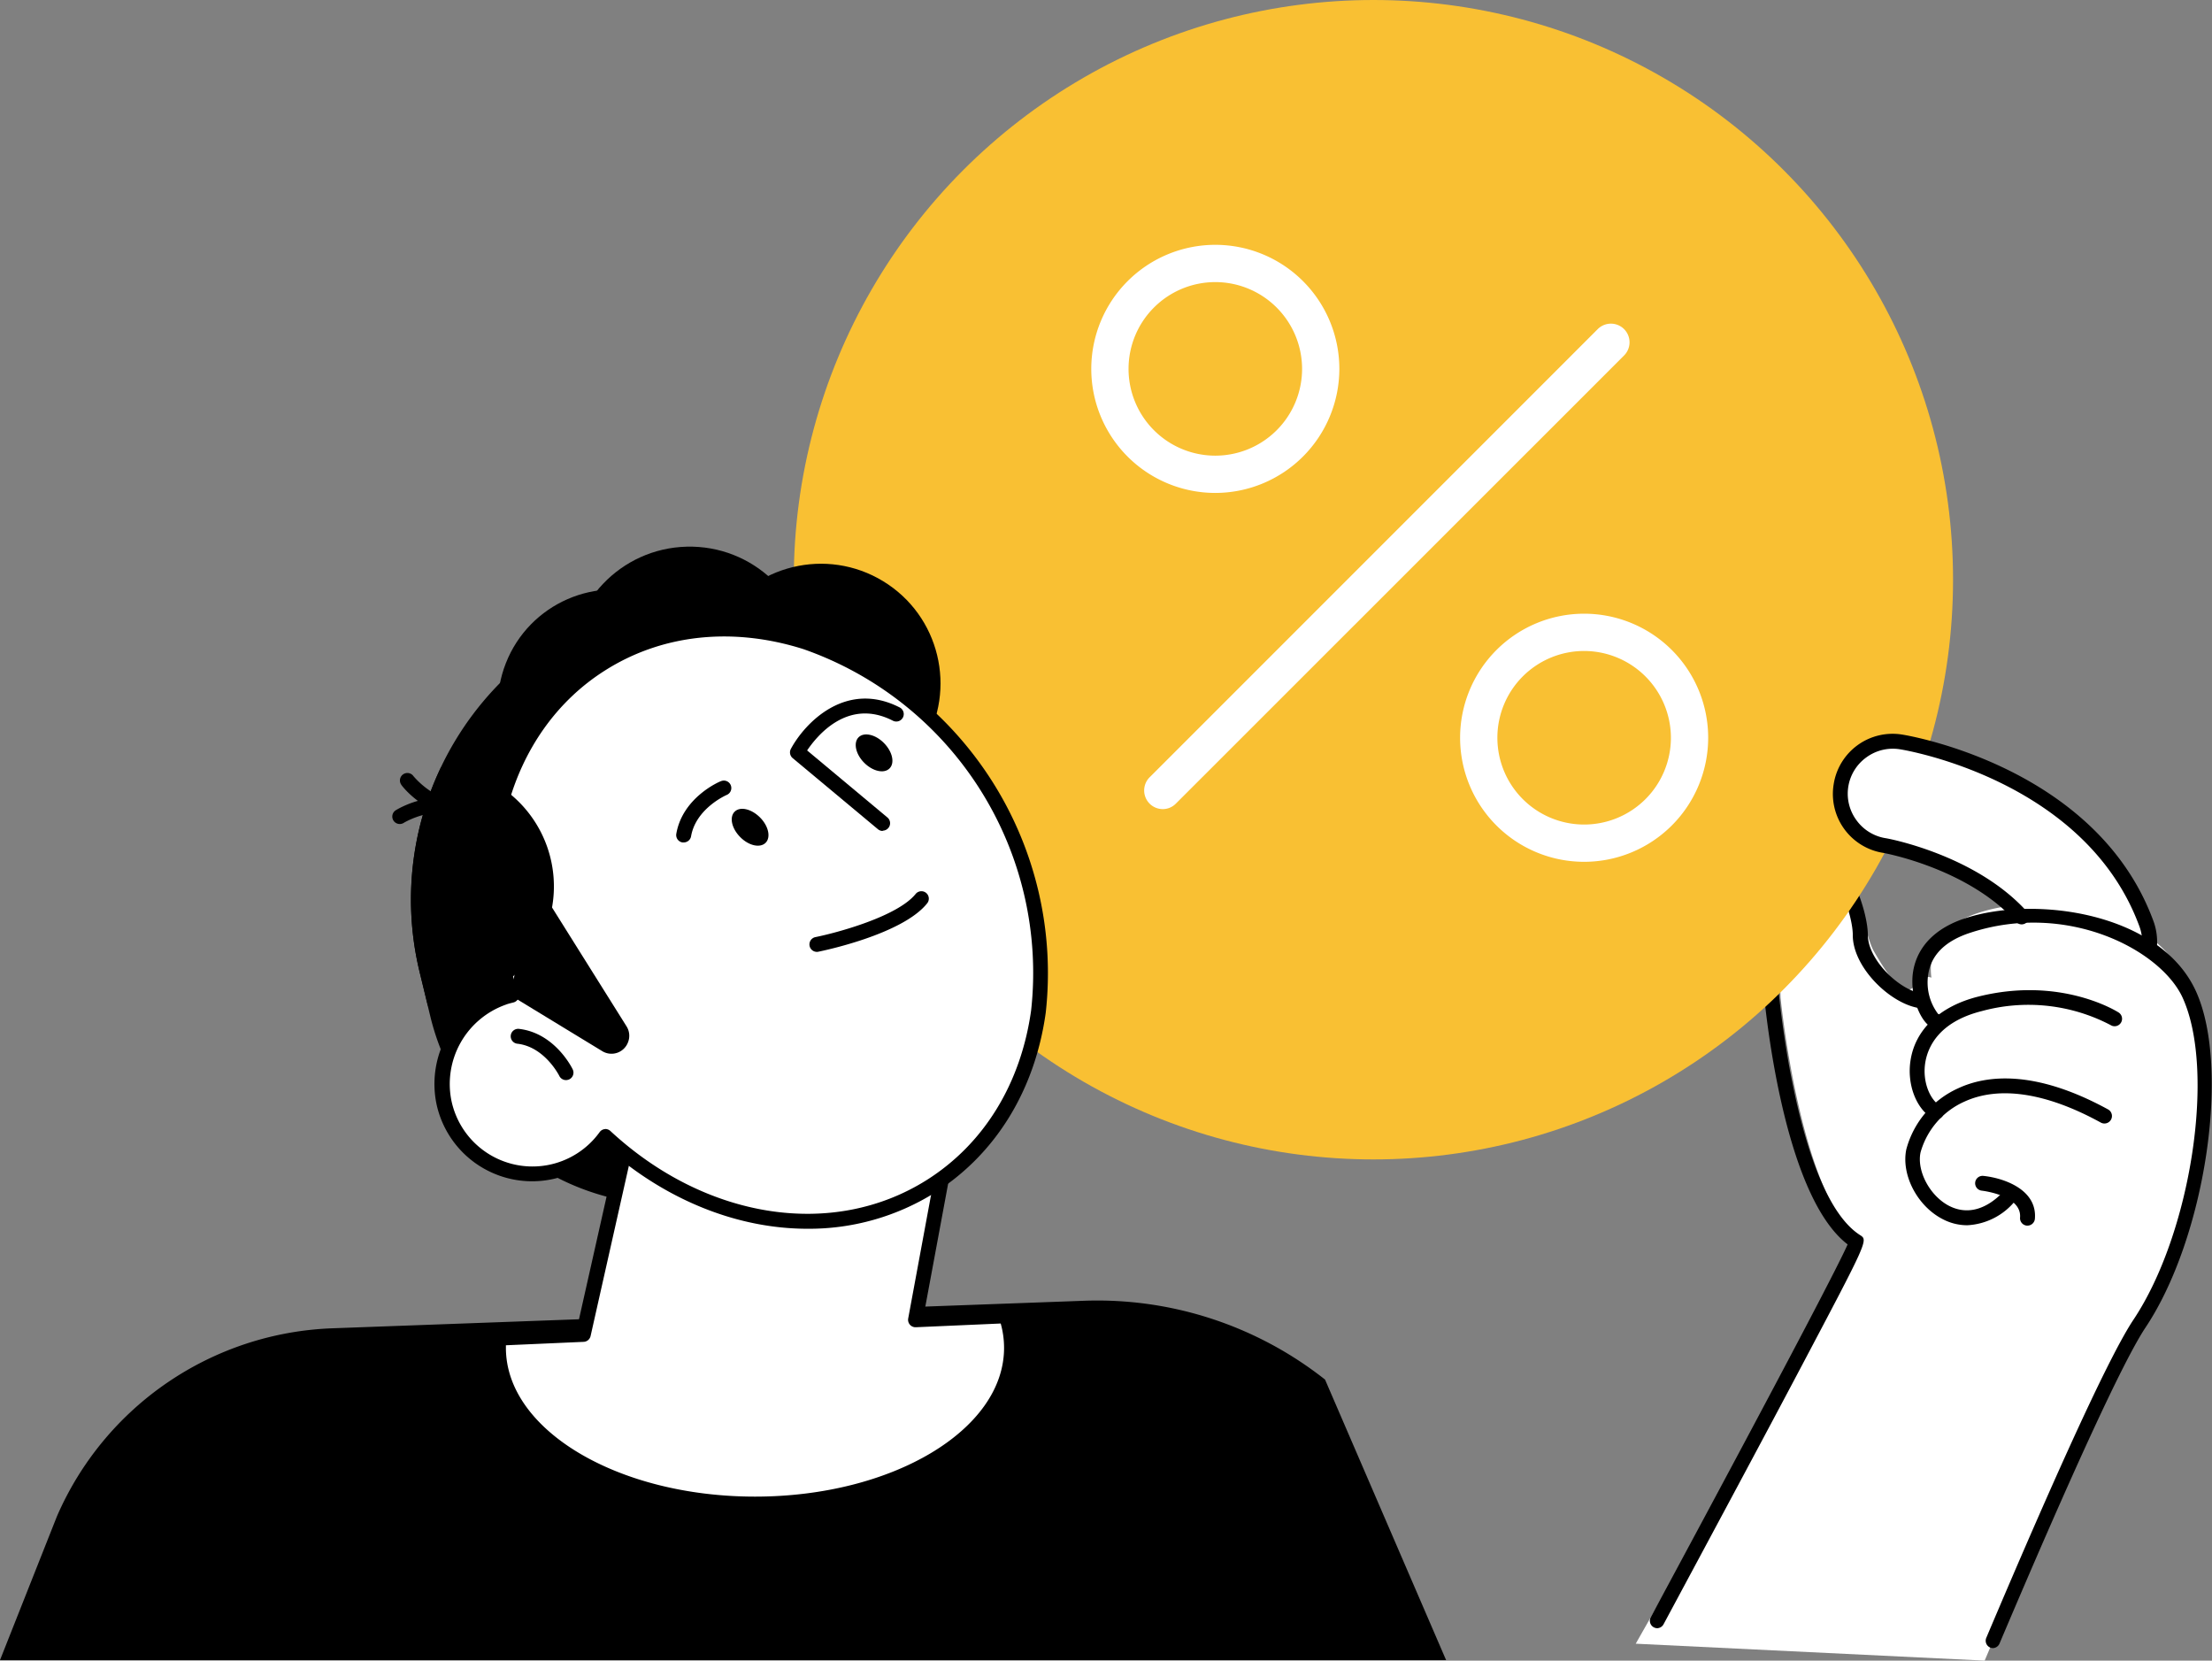
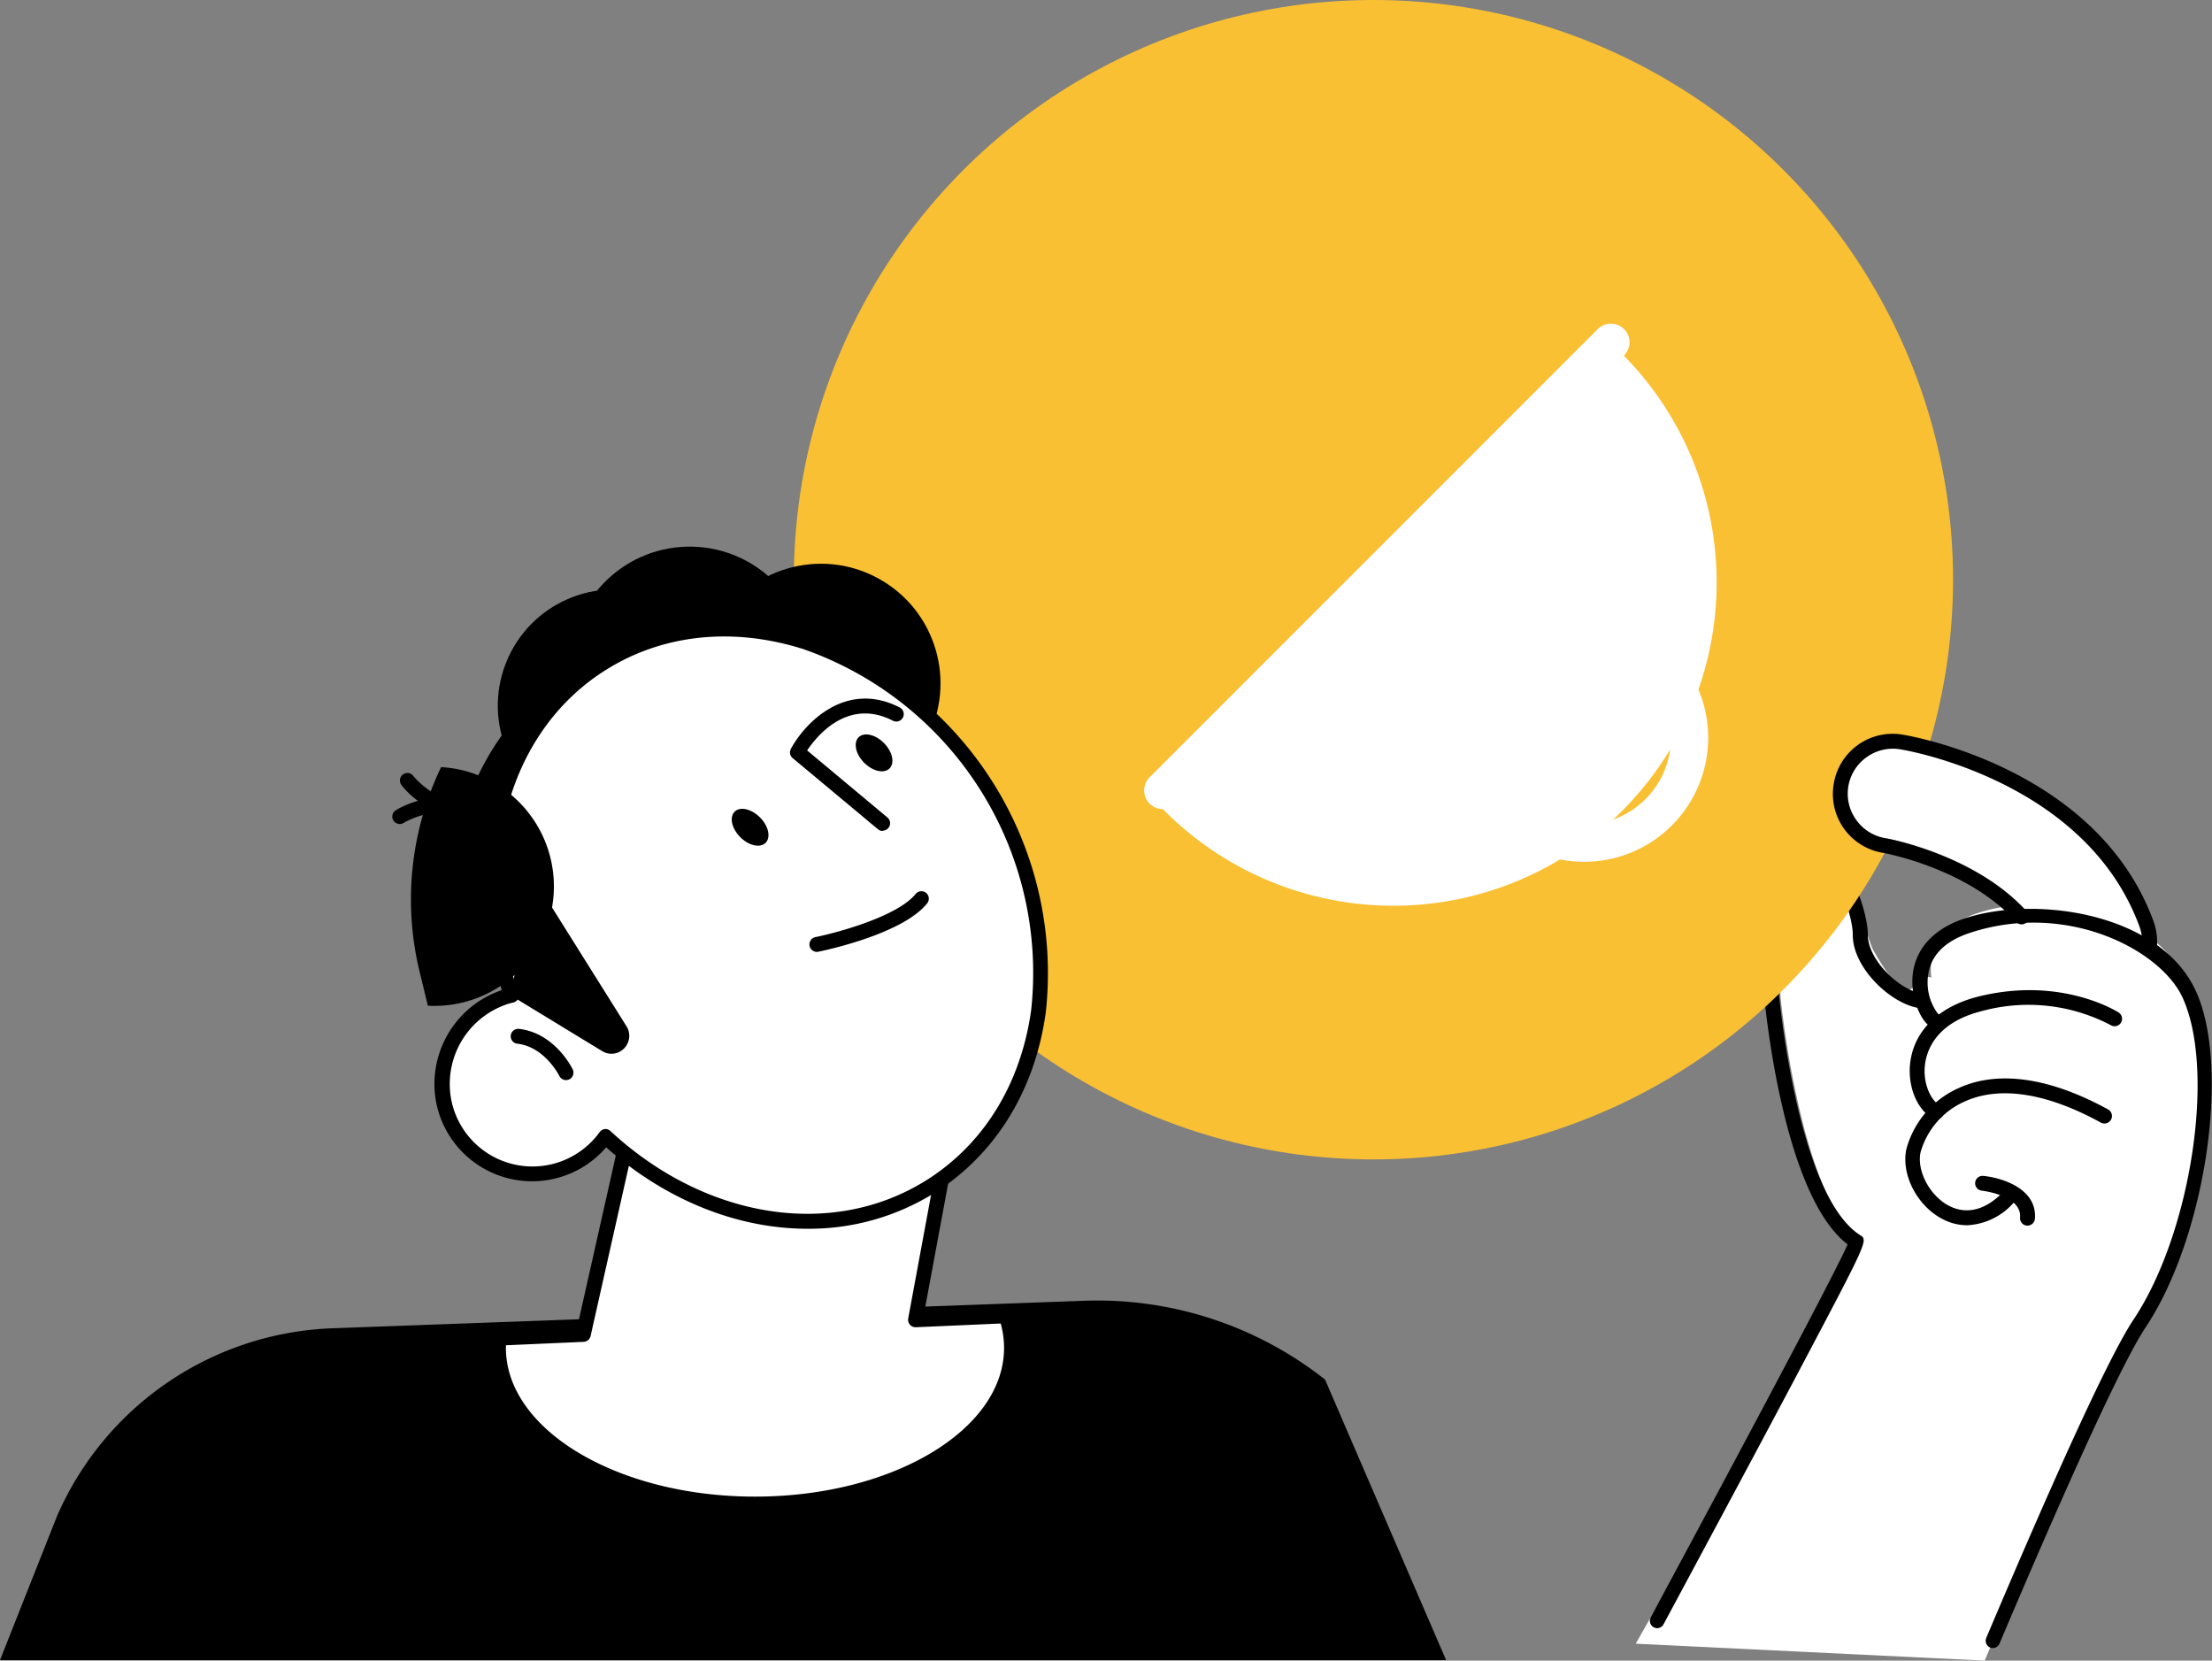
<svg xmlns="http://www.w3.org/2000/svg" viewBox="0 0 296.75 222.75">
  <rect x="0" y="0" width="296.75" height="222.75" fill="#808080" stroke="none" />
  <defs>
    <style>.cls-1{fill:#fff;}.cls-2{fill:#f9c033;}</style>
  </defs>
  <g id="Camada_2" data-name="Camada 2">
    <g id="_Layer_" data-name="&lt;Layer&gt;">
      <path class="cls-1" d="M266.25,222.75c9.47-22.28,19.36-44.8,22.71-49.82,7.16-10.75,8.17-32.56,4-41.75a14.13,14.13,0,0,0-4.71-5.55s0-.06,0-.1a7.07,7.07,0,0,0-.43-2.81c-6.75-18.37-29.1-22.19-30-22.35a11.26,11.26,0,0,0-6.82,1.35,7.19,7.19,0,0,0-1.64,10c1.12,1.56,4.26,2.49,6.15,2.8.09,0,8.75,1.59,14.59,6.94a22.66,22.66,0,0,0-4.72,1c-5.5,1.79-6.34,5.49-6.35,7.53a7.33,7.33,0,0,0,.08,1.15c-2.55-1-2.15,6.21-7.74-3.58-1.22-2.15-1.8-8.46-5.34-11.12a6,6,0,0,0-5.52-1.08c-.68.2-2.27.67-1.64,18.41.08,1,2.77,26.7,10.74,32.82-2,4.36-16.8,30.34-30.17,53.89Z" />
      <path d="M222.34,218.4a1,1,0,0,1-.88-1.48c20.19-37.49,25.36-47.64,26.41-50-8.94-6.84-11.22-33.39-11.32-34.54-.69-19.88,1.09-20.4,1.85-20.63a6.78,6.78,0,0,1,6.18,1.21c4,3,6,9.69,6,12.45,0,3.23,4,7.2,7,7.8a1,1,0,0,1,.79,1.18,1,1,0,0,1-1.18.78c-3.83-.76-8.66-5.52-8.63-9.77,0-2.35-1.8-8.3-5.19-10.84a4.7,4.7,0,0,0-4.18-.95c-.75,1.59-.92,10.76-.64,18.65,0,.24,2.4,27.94,11,33.42,1.06.68,1.06.68-7.94,17.71-4.46,8.44-10.66,20-18.43,34.47A1,1,0,0,1,222.34,218.4Z" />
      <circle class="cls-2" cx="184.25" cy="77.76" r="77.76" />
-       <path class="cls-1" d="M156,108.53a2.5,2.5,0,0,1-1.77-4.27l60.08-60.08a2.5,2.5,0,1,1,3.54,3.53L157.74,107.8A2.45,2.45,0,0,1,156,108.53Z" />
-       <path class="cls-1" d="M163.05,66.12a16.64,16.64,0,1,1,16.63-16.64A16.66,16.66,0,0,1,163.05,66.12Zm0-28.28a11.64,11.64,0,1,0,11.63,11.64A11.65,11.65,0,0,0,163.05,37.84Z" />
+       <path class="cls-1" d="M156,108.53a2.5,2.5,0,0,1-1.77-4.27l60.08-60.08a2.5,2.5,0,1,1,3.54,3.53A2.45,2.45,0,0,1,156,108.53Z" />
      <path class="cls-1" d="M212.53,115.6A16.64,16.64,0,1,1,229.16,99,16.65,16.65,0,0,1,212.53,115.6Zm0-28.28A11.64,11.64,0,1,0,224.16,99,11.66,11.66,0,0,0,212.53,87.32Z" />
      <path class="cls-1" d="M271.21,122.94c-6.66-7.44-18.27-9.55-18.41-9.58a7,7,0,0,1,2.27-13.89c1,.17,25.53,4.39,32.88,24.39a7,7,0,0,1,.43,2.77Z" />
      <path d="M288.38,127.63h-.05a1,1,0,0,1-.95-1,6,6,0,0,0-.37-2.37c-7.16-19.49-31.09-23.59-32.1-23.75a6,6,0,0,0-4.5,1.06,6,6,0,0,0-1.38,8.42,6,6,0,0,0,3.93,2.44c.12,0,12.09,2.18,19,9.89a1,1,0,1,1-1.49,1.34c-6.45-7.2-17.72-9.24-17.84-9.26a8,8,0,0,1-6.63-9.23,8,8,0,0,1,9.23-6.63c1.06.17,26.1,4.45,33.66,25a8.09,8.09,0,0,1,.49,3.15A1,1,0,0,1,288.38,127.63Z" />
      <path d="M267.37,221.07A1.09,1.09,0,0,1,267,221a1,1,0,0,1-.53-1.31c10.08-23.8,16.73-38.16,19.75-42.68,7.72-11.59,11.05-33.37,6.6-43.16-2.9-6.4-15.45-13-28.48-8.74-3.39,1.1-5.3,3-5.67,5.66A7,7,0,0,0,260,136a1,1,0,0,1,.59,1.25,1,1,0,0,1-1.31.61c-1.28-.43-2.75-3.26-2.73-6.26,0-2.29,1-6.43,7.12-8.44,9.4-3.06,26.12-.76,30.93,9.81,4.67,10.29,1.26,33.05-6.77,45.1-2.91,4.36-9.67,19-19.57,42.35A1,1,0,0,1,267.37,221.07Z" />
      <path d="M259.73,150.14a1,1,0,0,1-.52-.15c-2.16-1.3-3.39-4.55-2.91-7.71.62-4.18,3.94-7.31,9.09-8.6,11-2.75,18.52,1.93,18.83,2.13a1,1,0,0,1-1.07,1.69,23.74,23.74,0,0,0-17.27-1.88c-5.93,1.48-7.31,5-7.61,7-.38,2.59.7,4.93,2,5.7a1,1,0,0,1,.34,1.37A1,1,0,0,1,259.73,150.14Z" />
      <path d="M263.91,164.35a7.09,7.09,0,0,1-3.27-.81c-3.42-1.74-5.61-5.95-4.9-9.37a12.53,12.53,0,0,1,7-8.21c3.67-1.7,10.14-2.58,20.08,2.86a1,1,0,0,1-1,1.75c-7.29-4-13.61-4.95-18.29-2.8a10.59,10.59,0,0,0-5.88,6.81c-.53,2.51,1.27,5.86,3.85,7.18,2.42,1.23,5,.51,7.35-2a1,1,0,0,1,1.42-.07,1,1,0,0,1,.06,1.41A8.86,8.86,0,0,1,263.91,164.35Z" />
      <path d="M272,164.4h-.09a1,1,0,0,1-.91-1.08c.25-3-5.07-3.6-5.13-3.61a1,1,0,0,1-.89-1.1,1,1,0,0,1,1.1-.88c2.72.28,7.24,1.82,6.91,5.75A1,1,0,0,1,272,164.4Z" />
      <path d="M0,222.68l7.64-19.29a41.94,41.94,0,0,1,37-25.22l100.77-3.69a49.3,49.3,0,0,1,32.35,10.57L194,222.68Z" />
-       <path d="M112.89,157l-15.32,3.71a33.06,33.06,0,0,1-39.81-24.25l-1.47-6.07A41.39,41.39,0,0,1,86.66,80.5l3.15,5.66a26,26,0,0,1,31.24,19l6.66,27.43A20.21,20.21,0,0,1,112.89,157Z" />
      <path class="cls-1" d="M66.94,179.49l11.31-.5,12.67-56.31,40.36,8.66L122.82,177,135,176.5a13.33,13.33,0,0,1,.72,4.3c0,11.57-15.41,20.95-34.41,20.95s-34.42-9.38-34.42-20.95C66.87,180.36,66.9,179.92,66.94,179.49Z" />
      <path d="M101.29,202.75c-19.53,0-35.42-9.85-35.42-21.95a12.23,12.23,0,0,1,.08-1.41,1,1,0,0,1,1-.9L77.44,178l12.5-55.57a1,1,0,0,1,1.19-.76l40.36,8.66a1,1,0,0,1,.77,1.16L124,176l10.89-.48a1,1,0,0,1,1,.67,14.24,14.24,0,0,1,.78,4.63C136.7,192.9,120.81,202.75,101.29,202.75Zm-33.42-22.3v.35c0,11,15,19.95,33.42,19.95s33.41-8.95,33.41-19.95a12.16,12.16,0,0,0-.45-3.27l-11.38.5a1,1,0,0,1-.8-.34,1,1,0,0,1-.23-.84l8.28-44.74-38.44-8.25L79.23,179.21a1,1,0,0,1-.93.78Z" />
      <circle cx="82.37" cy="94.65" r="15.59" transform="translate(-35.82 136.77) rotate(-68.58)" />
      <path d="M83.32,86.28A35.1,35.1,0,0,0,61.48,126.1a24.25,24.25,0,0,0,14,.73c12.6-3.06,20.46-15.26,17.55-27.25A21.72,21.72,0,0,0,83.32,86.28Z" />
-       <path d="M63.86,109.91a35.09,35.09,0,0,0,17.32,42,24.18,24.18,0,0,0,9.34-10.43c5.52-11.74.94-25.51-10.22-30.76A21.7,21.7,0,0,0,63.86,109.91Z" />
-       <circle cx="92.71" cy="95.09" r="15.59" transform="translate(-32.74 51.52) rotate(-26.58)" />
      <circle cx="110.13" cy="91.66" r="16.04" transform="translate(-25.45 138) rotate(-58.64)" />
      <circle cx="92.53" cy="89.36" r="16.04" transform="translate(-2.25 2.39) rotate(-1.46)" />
      <path d="M53.63,110.53a1,1,0,0,1-.85-.47,1,1,0,0,1,.32-1.38c.22-.14,5.56-3.4,10.39-.47a1,1,0,0,1,.34,1.37,1,1,0,0,1-1.37.34c-3.78-2.28-8.26.43-8.3.46A1,1,0,0,1,53.63,110.53Z" />
      <path d="M61.82,109.48c-4.72,0-7.88-4-8-4.24A1,1,0,0,1,55.38,104c.06.09,3.3,4.15,7.61,3.35a1,1,0,1,1,.37,2A8.27,8.27,0,0,1,61.82,109.48Z" />
      <path class="cls-1" d="M132.36,105.43C120.16,86.08,97,78.75,80.68,89.05c-13.82,8.71-18.35,27.24-12.05,44.45-.38.09-.76.19-1.14.31a12.15,12.15,0,0,0,6.79,23.3,12.05,12.05,0,0,0,6.93-4.67c12.73,11.8,30.42,15,43.65,6.68C141.2,148.82,144.56,124.78,132.36,105.43Z" />
      <path d="M108.32,164.82c-9.25,0-18.89-3.74-27-10.92a13.12,13.12,0,0,1-22.76-5.8,13.29,13.29,0,0,1,8.59-15.23l.17-.06c-6.06-17.75-.87-36,12.81-44.61,8.16-5.14,18.18-6.22,28.23-3a48,48,0,0,1,31.93,50.64c-1.45,10.44-6.75,19-14.9,24.16A31.81,31.81,0,0,1,108.32,164.82ZM81.21,151.44a1,1,0,0,1,.68.27c12.8,11.86,29.86,14.5,42.44,6.57,7.65-4.83,12.62-12.9,14-22.75a46,46,0,0,0-30.55-48.46c-9.48-3-18.91-2-26.56,2.83C68.07,98.18,63.28,116,69.57,133.16a1,1,0,0,1-.06.82,1,1,0,0,1-.65.49c-.35.09-.7.17-1,.29a11.29,11.29,0,0,0-7.29,12.92,11.11,11.11,0,0,0,19.88,4.17,1,1,0,0,1,.71-.4Z" />
      <path d="M99.3,112.28c1.14,1.16,2.66,1.5,3.4.78s.41-2.26-.74-3.41-2.66-1.51-3.4-.78S98.15,111.12,99.3,112.28Z" />
      <path d="M115.92,102.3c1.15,1.16,2.67,1.51,3.41.78s.4-2.25-.74-3.41-2.67-1.5-3.4-.78S114.78,101.15,115.92,102.3Z" />
-       <path d="M91.72,113h-.17a1,1,0,0,1-.82-1.16c.84-4.87,5.78-7,6-7.06a1,1,0,0,1,.76,1.85h0s-4.13,1.78-4.78,5.55A1,1,0,0,1,91.72,113Z" />
      <path d="M109.61,127.68a1,1,0,0,1-1-.8,1,1,0,0,1,.78-1.18c2.93-.59,11-2.77,13.44-5.78a1,1,0,0,1,1.4-.16,1,1,0,0,1,.16,1.4c-3.33,4.2-14.15,6.41-14.61,6.5A.62.62,0,0,1,109.61,127.68Z" />
      <path d="M118.42,111.46a1,1,0,0,1-.64-.23l-11.44-9.54a1,1,0,0,1-.24-1.24c1.9-3.52,7.4-9.22,14.57-5.57a1,1,0,1,1-.91,1.78c-6.05-3.08-10.19,2.09-11.48,4l10.78,9a1,1,0,0,1-.64,1.76Z" />
      <path d="M71.29,117.31l12.77,20.37a2.36,2.36,0,0,1,.19,2.13h0A2.37,2.37,0,0,1,80.8,141l-12.25-7.46Z" />
      <path d="M75.93,144.88a1,1,0,0,1-.9-.57h0s-1.94-3.89-5.62-4.31a1,1,0,0,1-.89-1.1,1,1,0,0,1,1.11-.89c4.79.55,7.11,5.23,7.2,5.43a1,1,0,0,1-.46,1.34A1.13,1.13,0,0,1,75.93,144.88Z" />
      <path d="M59.17,102.91a41,41,0,0,0-2.88,27.43l1.11,4.56a16,16,0,1,0,1.77-32Z" />
    </g>
  </g>
</svg>